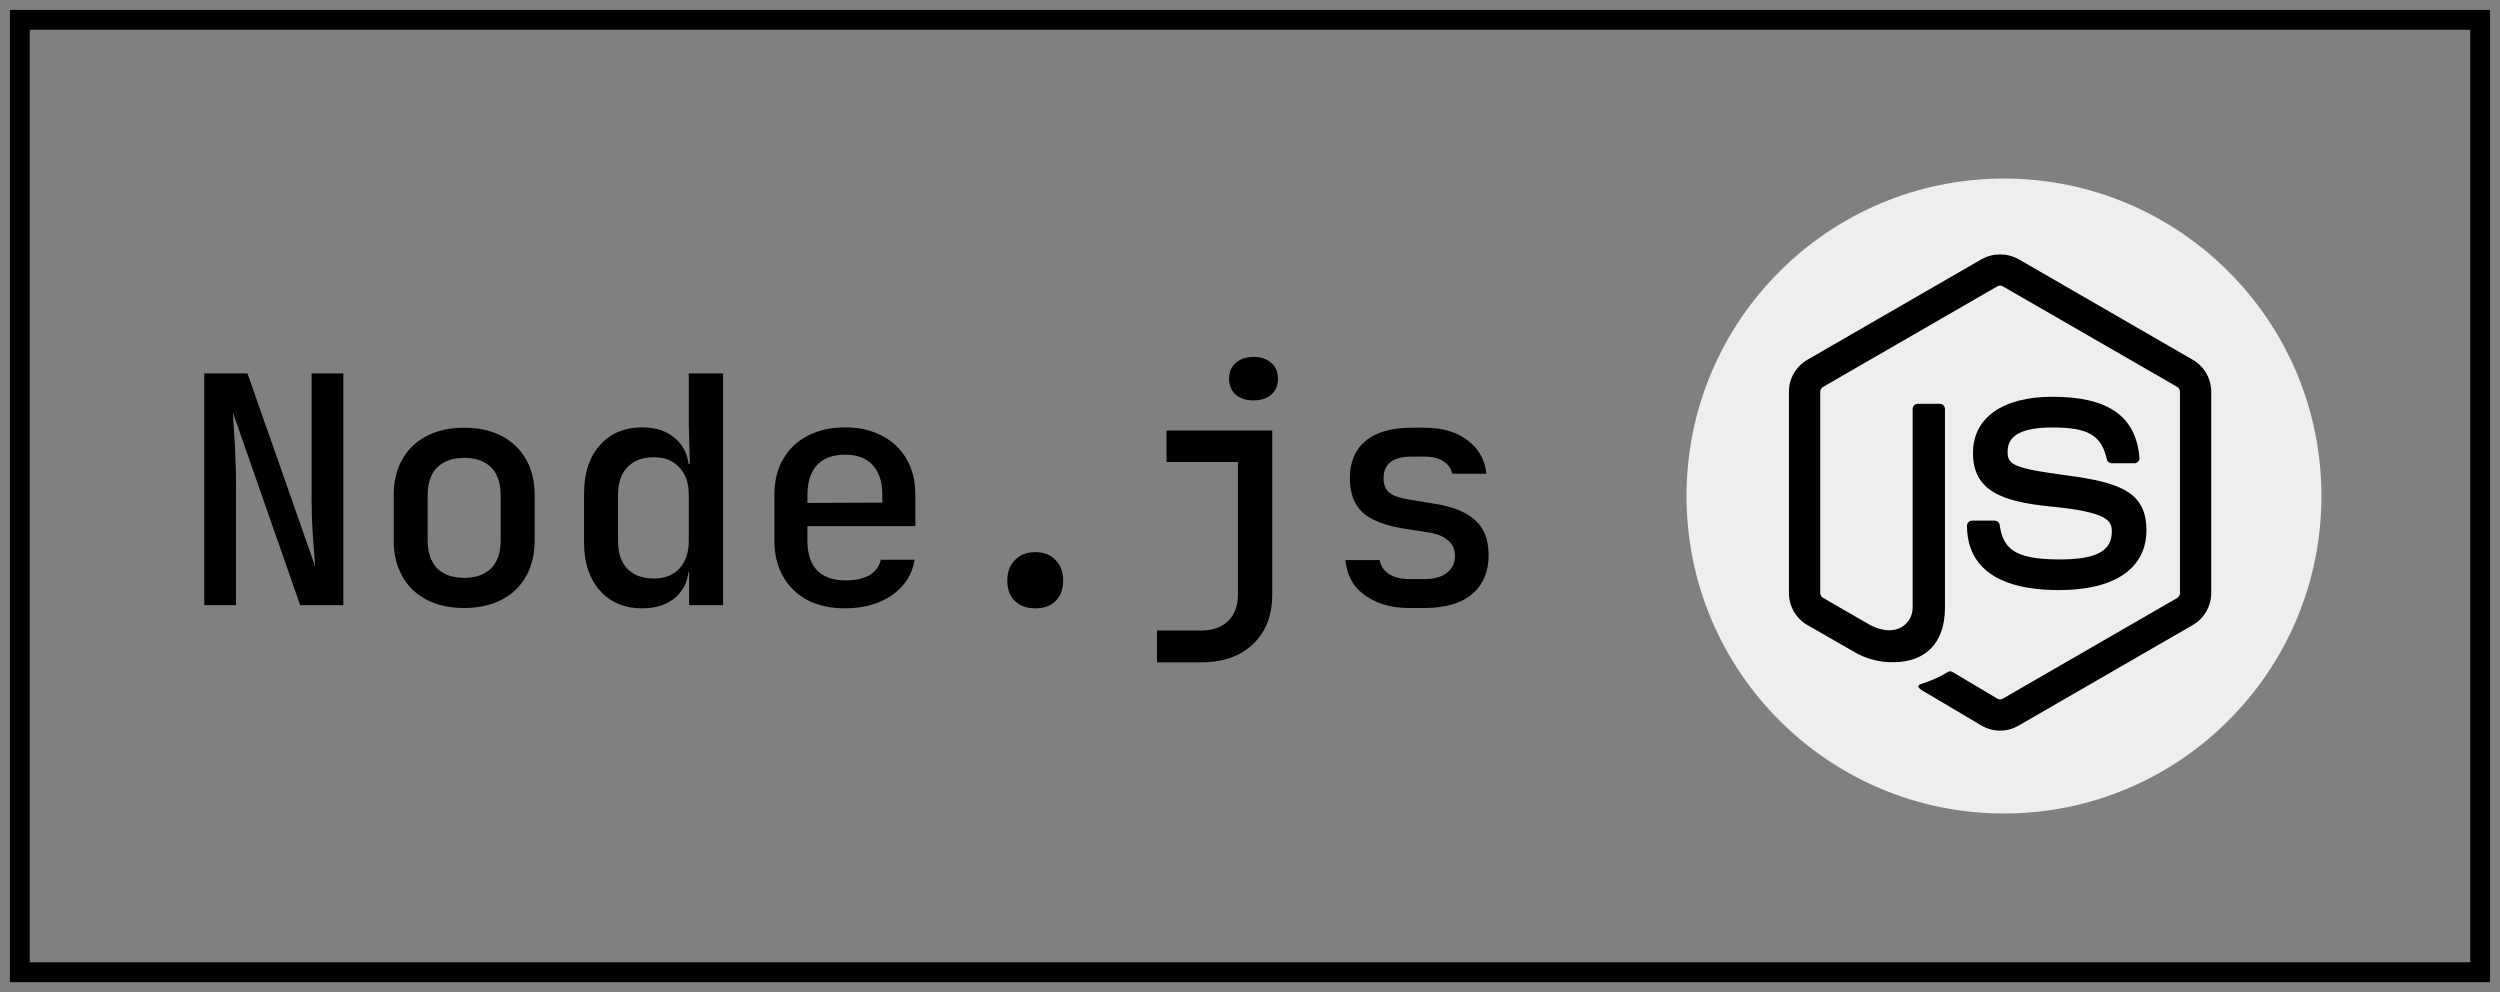
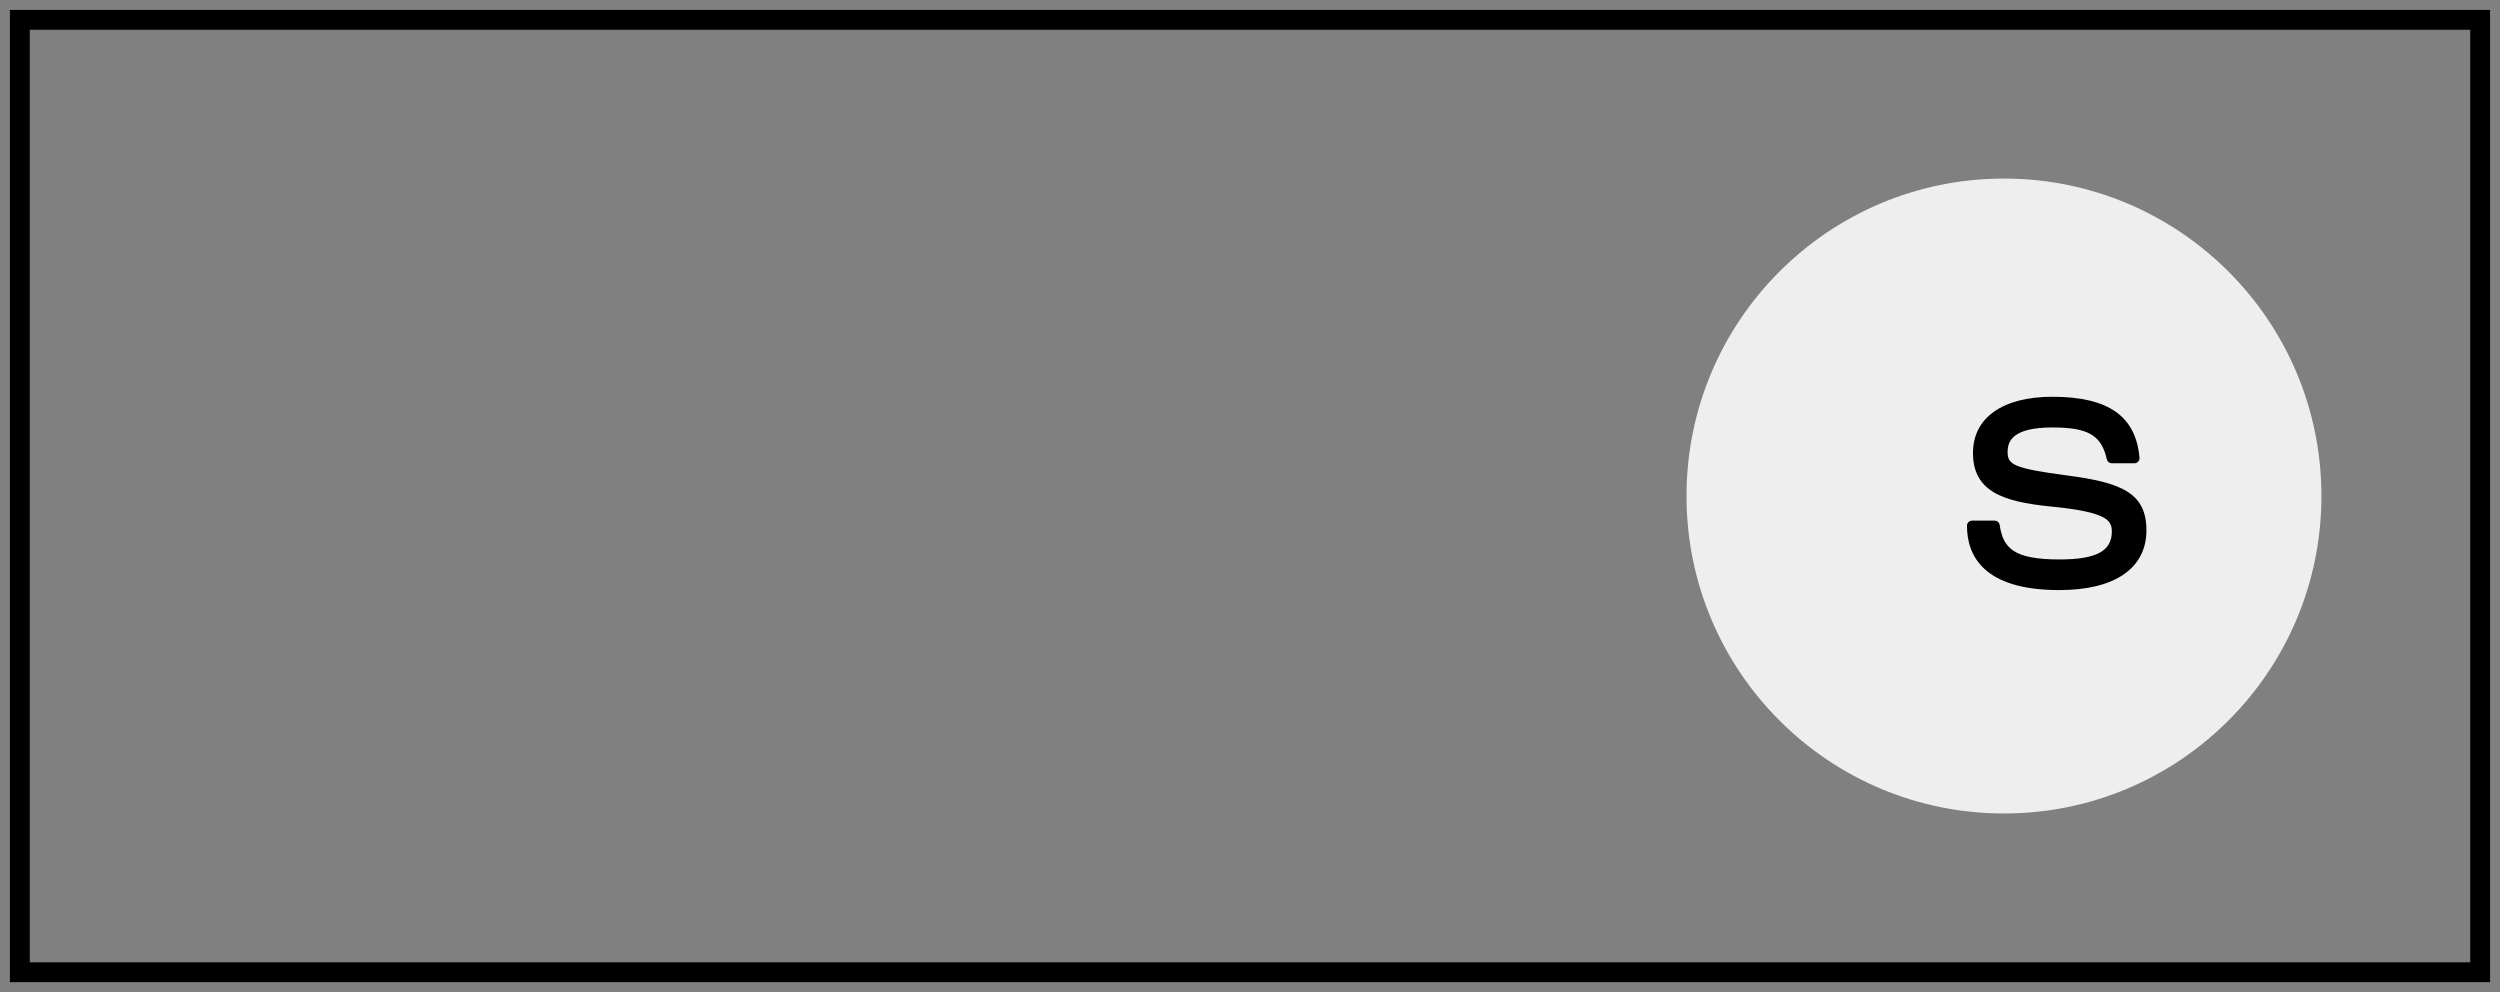
<svg xmlns="http://www.w3.org/2000/svg" width="126" height="50" viewBox="0 0 126 50" fill="none">
  <rect x="0" y="0" width="126" height="50" fill="#808080" stroke="none" />
  <rect x="1" y="1" width="124" height="48" stroke="black" />
-   <path d="M10.296 30.5V18.82H12.472L15.88 28.532C15.859 28.223 15.832 27.855 15.8 27.428C15.768 27.001 15.741 26.559 15.72 26.1C15.709 25.641 15.704 25.225 15.704 24.852V18.82H17.304V30.5H15.128L11.736 20.788C11.757 21.065 11.779 21.412 11.8 21.828C11.832 22.244 11.853 22.676 11.864 23.124C11.885 23.572 11.896 23.988 11.896 24.372V30.5H10.296ZM23.394 30.644C22.668 30.644 22.039 30.505 21.506 30.228C20.972 29.951 20.562 29.556 20.274 29.044C19.986 28.532 19.842 27.929 19.842 27.236V24.964C19.842 24.26 19.986 23.657 20.274 23.156C20.562 22.644 20.972 22.249 21.506 21.972C22.039 21.695 22.668 21.556 23.394 21.556C24.119 21.556 24.748 21.695 25.282 21.972C25.815 22.249 26.226 22.644 26.514 23.156C26.802 23.657 26.946 24.26 26.946 24.964V27.236C26.946 27.929 26.802 28.532 26.514 29.044C26.226 29.556 25.815 29.951 25.282 30.228C24.748 30.505 24.119 30.644 23.394 30.644ZM23.394 29.124C23.98 29.124 24.434 28.964 24.754 28.644C25.074 28.313 25.234 27.844 25.234 27.236V24.964C25.234 24.345 25.074 23.876 24.754 23.556C24.434 23.236 23.98 23.076 23.394 23.076C22.818 23.076 22.364 23.236 22.034 23.556C21.714 23.876 21.554 24.345 21.554 24.964V27.236C21.554 27.844 21.714 28.313 22.034 28.644C22.364 28.964 22.818 29.124 23.394 29.124ZM32.364 30.66C31.478 30.66 30.769 30.361 30.235 29.764C29.702 29.167 29.436 28.361 29.436 27.348V24.868C29.436 23.844 29.702 23.033 30.235 22.436C30.769 21.839 31.478 21.54 32.364 21.54C33.089 21.54 33.665 21.743 34.092 22.148C34.518 22.543 34.731 23.087 34.731 23.78L34.364 23.38H34.764L34.715 21.332V18.82H36.444V30.5H34.731V28.82H34.364L34.731 28.42C34.731 29.113 34.518 29.663 34.092 30.068C33.665 30.463 33.089 30.66 32.364 30.66ZM32.956 29.156C33.499 29.156 33.926 28.991 34.236 28.66C34.556 28.319 34.715 27.849 34.715 27.252V24.948C34.715 24.351 34.556 23.887 34.236 23.556C33.926 23.215 33.499 23.044 32.956 23.044C32.39 23.044 31.948 23.209 31.628 23.54C31.308 23.86 31.148 24.329 31.148 24.948V27.252C31.148 27.871 31.308 28.345 31.628 28.676C31.948 28.996 32.39 29.156 32.956 29.156ZM42.581 30.66C41.867 30.66 41.237 30.521 40.693 30.244C40.16 29.956 39.749 29.556 39.461 29.044C39.173 28.532 39.029 27.935 39.029 27.252V24.948C39.029 24.255 39.173 23.657 39.461 23.156C39.749 22.644 40.16 22.249 40.693 21.972C41.237 21.684 41.867 21.54 42.581 21.54C43.307 21.54 43.936 21.684 44.469 21.972C45.003 22.249 45.413 22.644 45.701 23.156C45.989 23.657 46.133 24.255 46.133 24.948V26.516H40.693V27.252C40.693 27.903 40.853 28.399 41.173 28.74C41.504 29.081 41.979 29.252 42.597 29.252C43.099 29.252 43.504 29.167 43.813 28.996C44.123 28.815 44.315 28.553 44.389 28.212H46.101C45.973 28.959 45.589 29.556 44.949 30.004C44.309 30.441 43.52 30.66 42.581 30.66ZM44.469 25.476V24.932C44.469 24.292 44.309 23.796 43.989 23.444C43.669 23.092 43.2 22.916 42.581 22.916C41.973 22.916 41.504 23.092 41.173 23.444C40.853 23.796 40.693 24.297 40.693 24.948V25.348L44.597 25.332L44.469 25.476ZM52.175 30.66C51.748 30.66 51.407 30.537 51.151 30.292C50.895 30.036 50.767 29.695 50.767 29.268C50.767 28.831 50.895 28.484 51.151 28.228C51.407 27.961 51.748 27.828 52.175 27.828C52.612 27.828 52.954 27.961 53.199 28.228C53.455 28.484 53.583 28.831 53.583 29.268C53.583 29.695 53.455 30.036 53.199 30.292C52.954 30.537 52.612 30.66 52.175 30.66ZM58.313 33.38V31.78H60.521C61.107 31.78 61.566 31.62 61.897 31.3C62.227 30.98 62.393 30.527 62.393 29.94V23.284H58.793V21.7H64.121V29.956C64.121 31.012 63.801 31.844 63.161 32.452C62.521 33.071 61.657 33.38 60.569 33.38H58.313ZM63.177 20.18C62.803 20.18 62.505 20.084 62.281 19.892C62.057 19.689 61.945 19.423 61.945 19.092C61.945 18.751 62.057 18.484 62.281 18.292C62.505 18.089 62.803 17.988 63.177 17.988C63.55 17.988 63.849 18.089 64.073 18.292C64.297 18.484 64.409 18.751 64.409 19.092C64.409 19.423 64.297 19.689 64.073 19.892C63.849 20.084 63.55 20.18 63.177 20.18ZM71.058 30.644C70.429 30.644 69.874 30.543 69.394 30.34C68.925 30.137 68.552 29.86 68.275 29.508C68.008 29.145 67.853 28.719 67.811 28.228H69.538C69.581 28.516 69.736 28.751 70.002 28.932C70.269 29.103 70.621 29.188 71.058 29.188H71.746C72.269 29.188 72.664 29.081 72.93 28.868C73.197 28.655 73.331 28.372 73.331 28.02C73.331 27.679 73.208 27.412 72.963 27.22C72.728 27.017 72.376 26.884 71.906 26.82L70.77 26.644C69.832 26.495 69.138 26.228 68.691 25.844C68.253 25.449 68.034 24.868 68.034 24.1C68.034 23.289 68.296 22.665 68.819 22.228C69.352 21.78 70.136 21.556 71.171 21.556H71.778C72.696 21.556 73.427 21.769 73.971 22.196C74.525 22.612 74.84 23.172 74.915 23.876H73.186C73.144 23.62 73 23.412 72.754 23.252C72.52 23.092 72.195 23.012 71.778 23.012H71.171C70.669 23.012 70.301 23.108 70.067 23.3C69.843 23.481 69.731 23.753 69.731 24.116C69.731 24.436 69.832 24.676 70.034 24.836C70.237 24.996 70.552 25.108 70.978 25.172L72.147 25.364C73.138 25.503 73.864 25.78 74.323 26.196C74.792 26.601 75.026 27.193 75.026 27.972C75.026 28.815 74.749 29.471 74.195 29.94C73.65 30.409 72.835 30.644 71.746 30.644H71.058Z" fill="black" />
  <path d="M85 25C85 16.163 92.163 9 101 9C109.837 9 117 16.163 117 25C117 33.837 109.837 41 101 41C92.163 41 85 33.837 85 25Z" fill="#EEEEEE" />
-   <path d="M100.804 36.823C100.48 36.823 100.162 36.738 99.881 36.576L96.947 34.838C96.508 34.593 96.722 34.507 96.867 34.456C97.333 34.312 97.779 34.111 98.195 33.856C98.229 33.84 98.268 33.833 98.306 33.836C98.344 33.839 98.381 33.851 98.413 33.872L100.668 35.212C100.71 35.234 100.757 35.246 100.805 35.246C100.852 35.246 100.899 35.234 100.941 35.212L109.735 30.136C109.776 30.111 109.81 30.076 109.834 30.035C109.858 29.993 109.87 29.946 109.87 29.898V19.744C109.87 19.695 109.857 19.647 109.833 19.605C109.81 19.562 109.775 19.527 109.734 19.501L100.939 14.43C100.898 14.406 100.851 14.394 100.803 14.394C100.756 14.394 100.709 14.406 100.667 14.43L91.878 19.503C91.836 19.528 91.801 19.563 91.777 19.605C91.753 19.648 91.74 19.695 91.739 19.744V29.893C91.739 29.941 91.752 29.988 91.776 30.03C91.801 30.071 91.835 30.105 91.877 30.128L94.289 31.52C95.597 32.173 96.397 31.404 96.397 30.631V20.61C96.397 20.576 96.404 20.543 96.417 20.511C96.43 20.48 96.448 20.452 96.472 20.428C96.496 20.404 96.525 20.385 96.556 20.372C96.587 20.359 96.62 20.352 96.654 20.352H97.769C97.837 20.352 97.902 20.38 97.95 20.428C97.999 20.476 98.026 20.541 98.026 20.61V30.631C98.026 32.376 97.076 33.374 95.422 33.374C94.708 33.387 94.005 33.196 93.396 32.824L91.084 31.498C90.804 31.335 90.571 31.101 90.409 30.819C90.247 30.537 90.162 30.218 90.162 29.893V19.744C90.161 19.419 90.246 19.099 90.408 18.817C90.57 18.535 90.803 18.3 91.084 18.137L99.88 13.059C100.163 12.904 100.481 12.823 100.804 12.823C101.127 12.823 101.444 12.904 101.728 13.059L110.522 18.137C110.803 18.3 111.036 18.534 111.198 18.815C111.36 19.096 111.445 19.415 111.445 19.74V29.893C111.445 30.218 111.359 30.537 111.197 30.819C111.035 31.1 110.803 31.334 110.522 31.498L101.728 36.576C101.447 36.738 101.128 36.823 100.804 36.823Z" fill="black" />
  <path d="M99.136 26.497C99.136 26.428 99.163 26.363 99.211 26.315C99.259 26.267 99.325 26.239 99.393 26.239H100.53C100.591 26.24 100.65 26.261 100.696 26.301C100.742 26.34 100.773 26.395 100.783 26.455C100.955 27.613 101.469 28.196 103.794 28.196C105.647 28.196 106.436 27.777 106.436 26.794C106.436 26.227 106.212 25.807 103.333 25.525C100.926 25.286 99.438 24.753 99.438 22.83C99.438 21.055 100.934 19.997 103.441 19.997C106.259 19.997 107.653 20.975 107.83 23.073C107.832 23.108 107.828 23.143 107.817 23.177C107.805 23.21 107.787 23.24 107.763 23.266C107.74 23.292 107.711 23.313 107.679 23.327C107.647 23.342 107.612 23.349 107.577 23.35H106.432C106.374 23.349 106.319 23.329 106.274 23.293C106.229 23.257 106.198 23.207 106.185 23.151C105.911 21.933 105.242 21.544 103.442 21.544C101.419 21.544 101.184 22.249 101.184 22.777C101.184 23.416 101.462 23.603 104.193 23.964C106.895 24.321 108.18 24.827 108.18 26.726C108.18 28.643 106.582 29.74 103.795 29.74C99.942 29.745 99.136 27.979 99.136 26.497Z" fill="black" />
</svg>